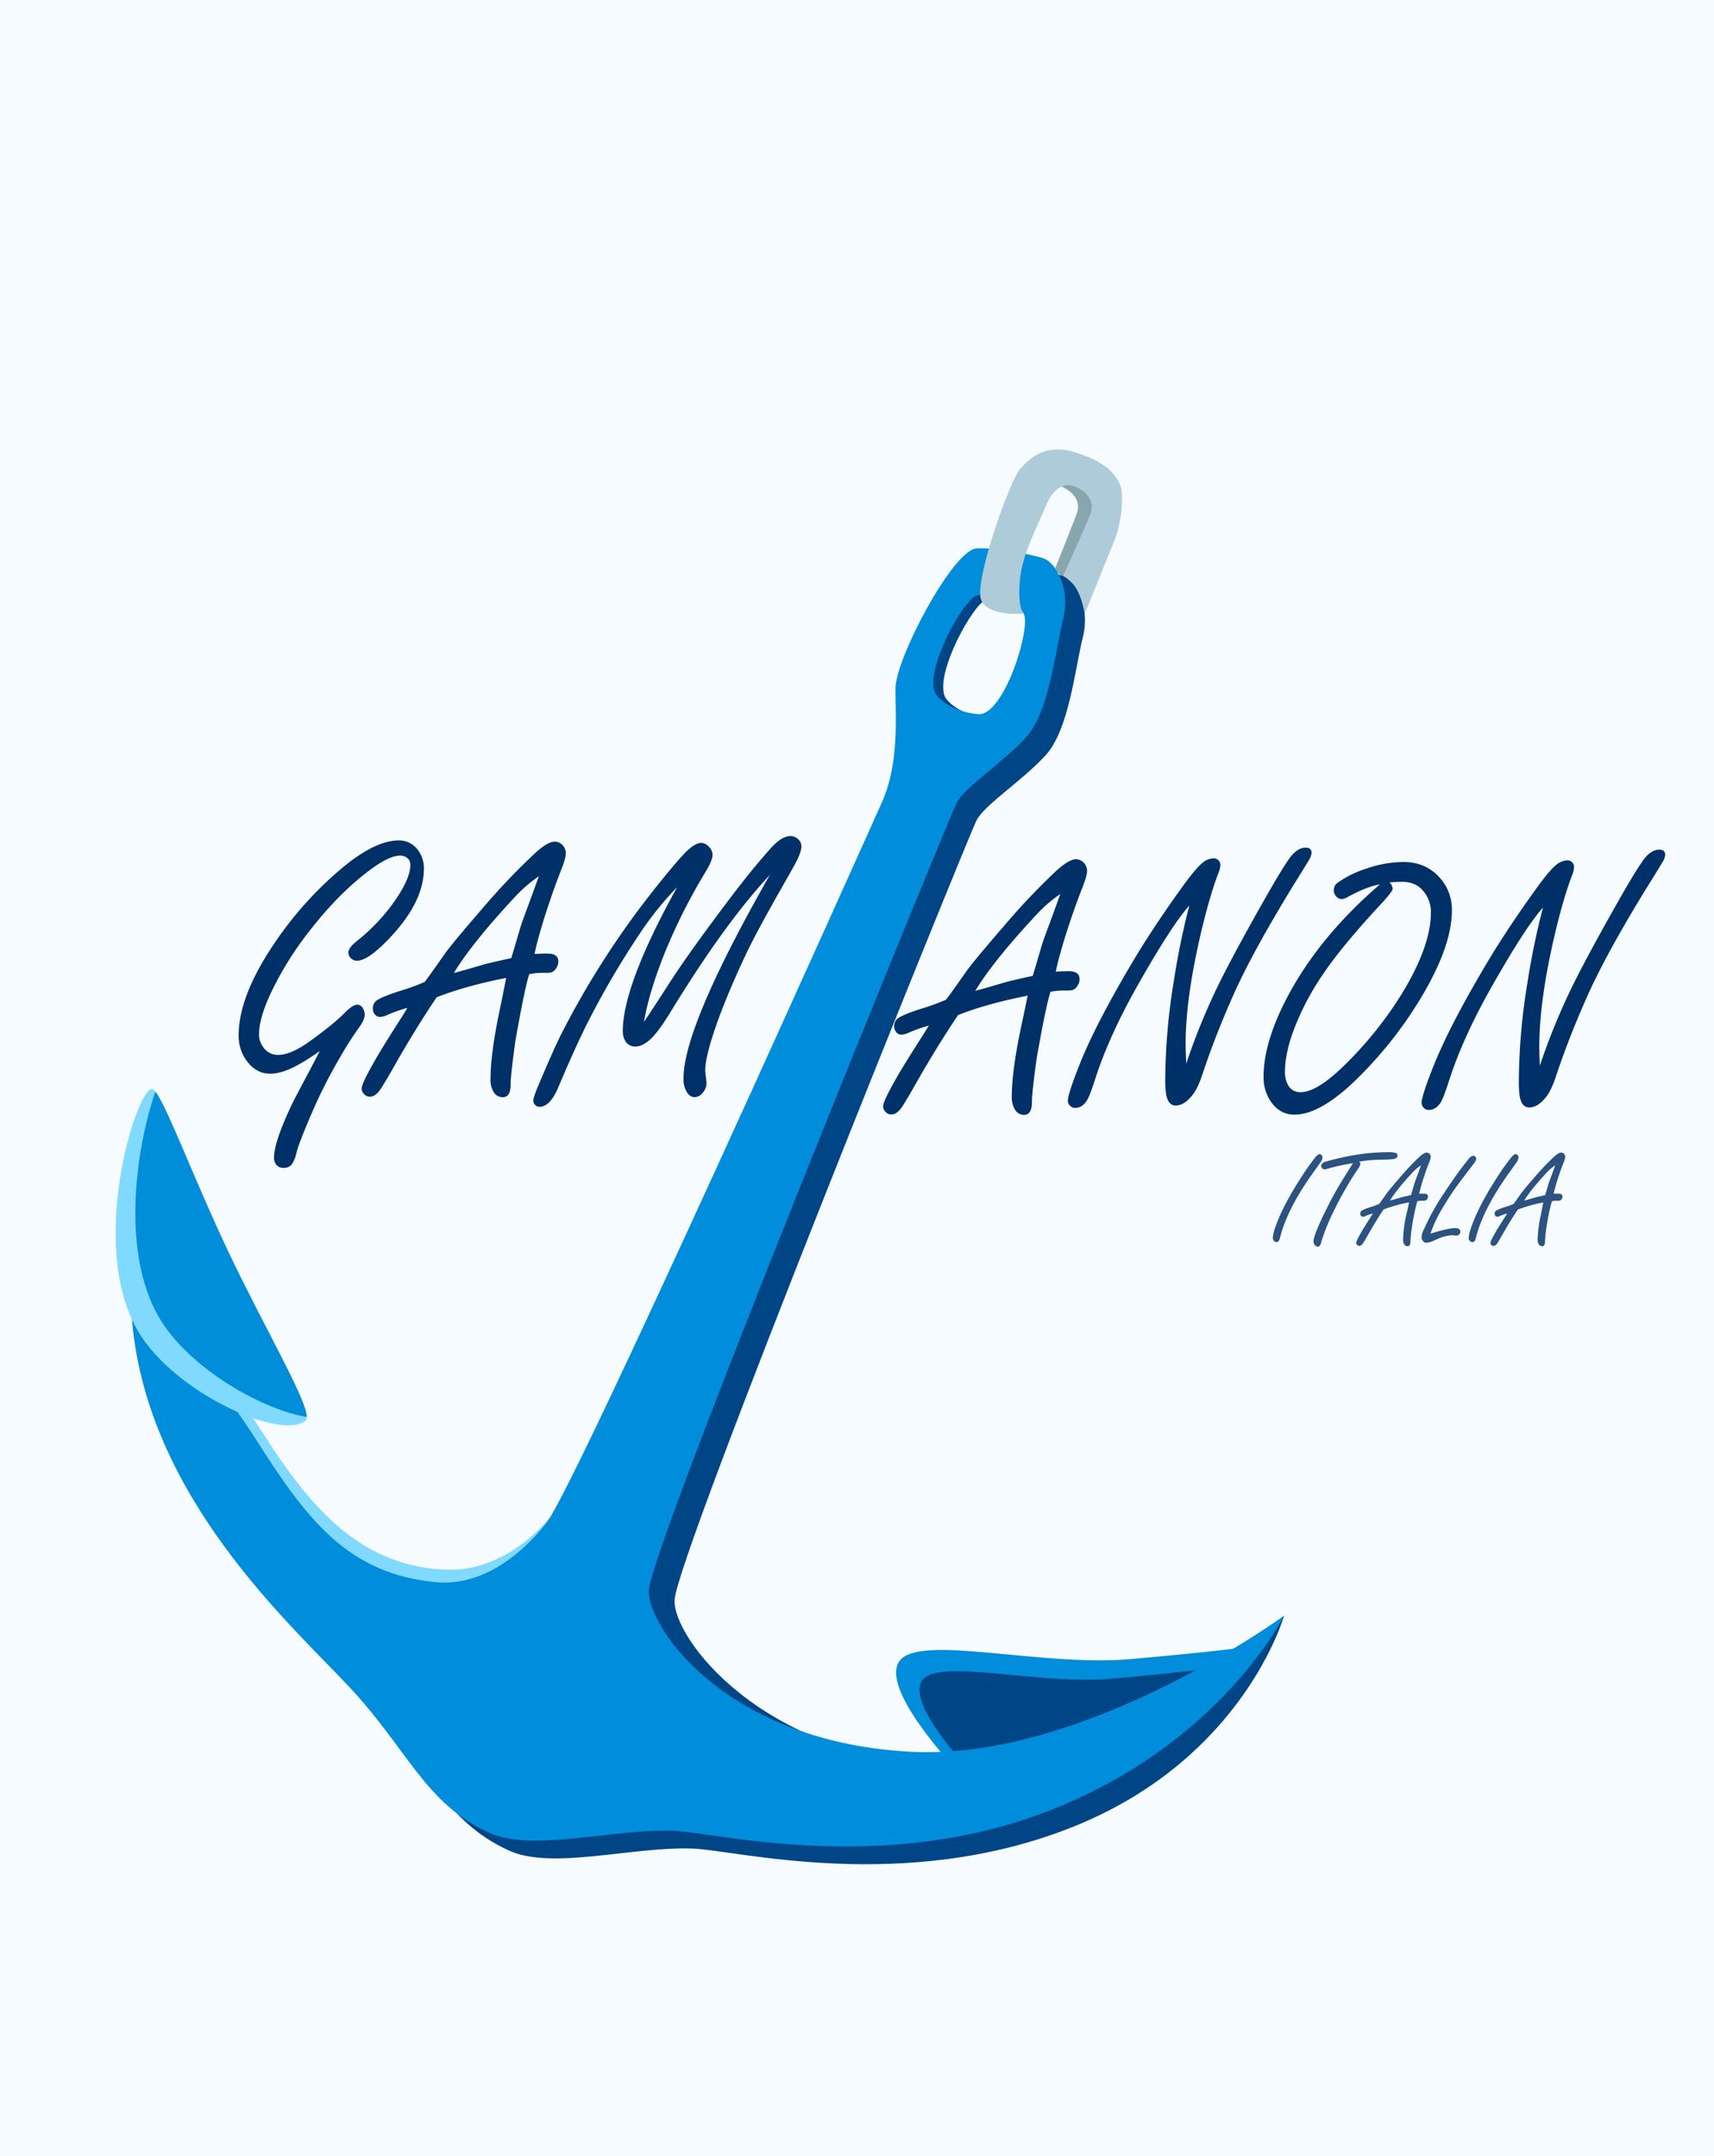
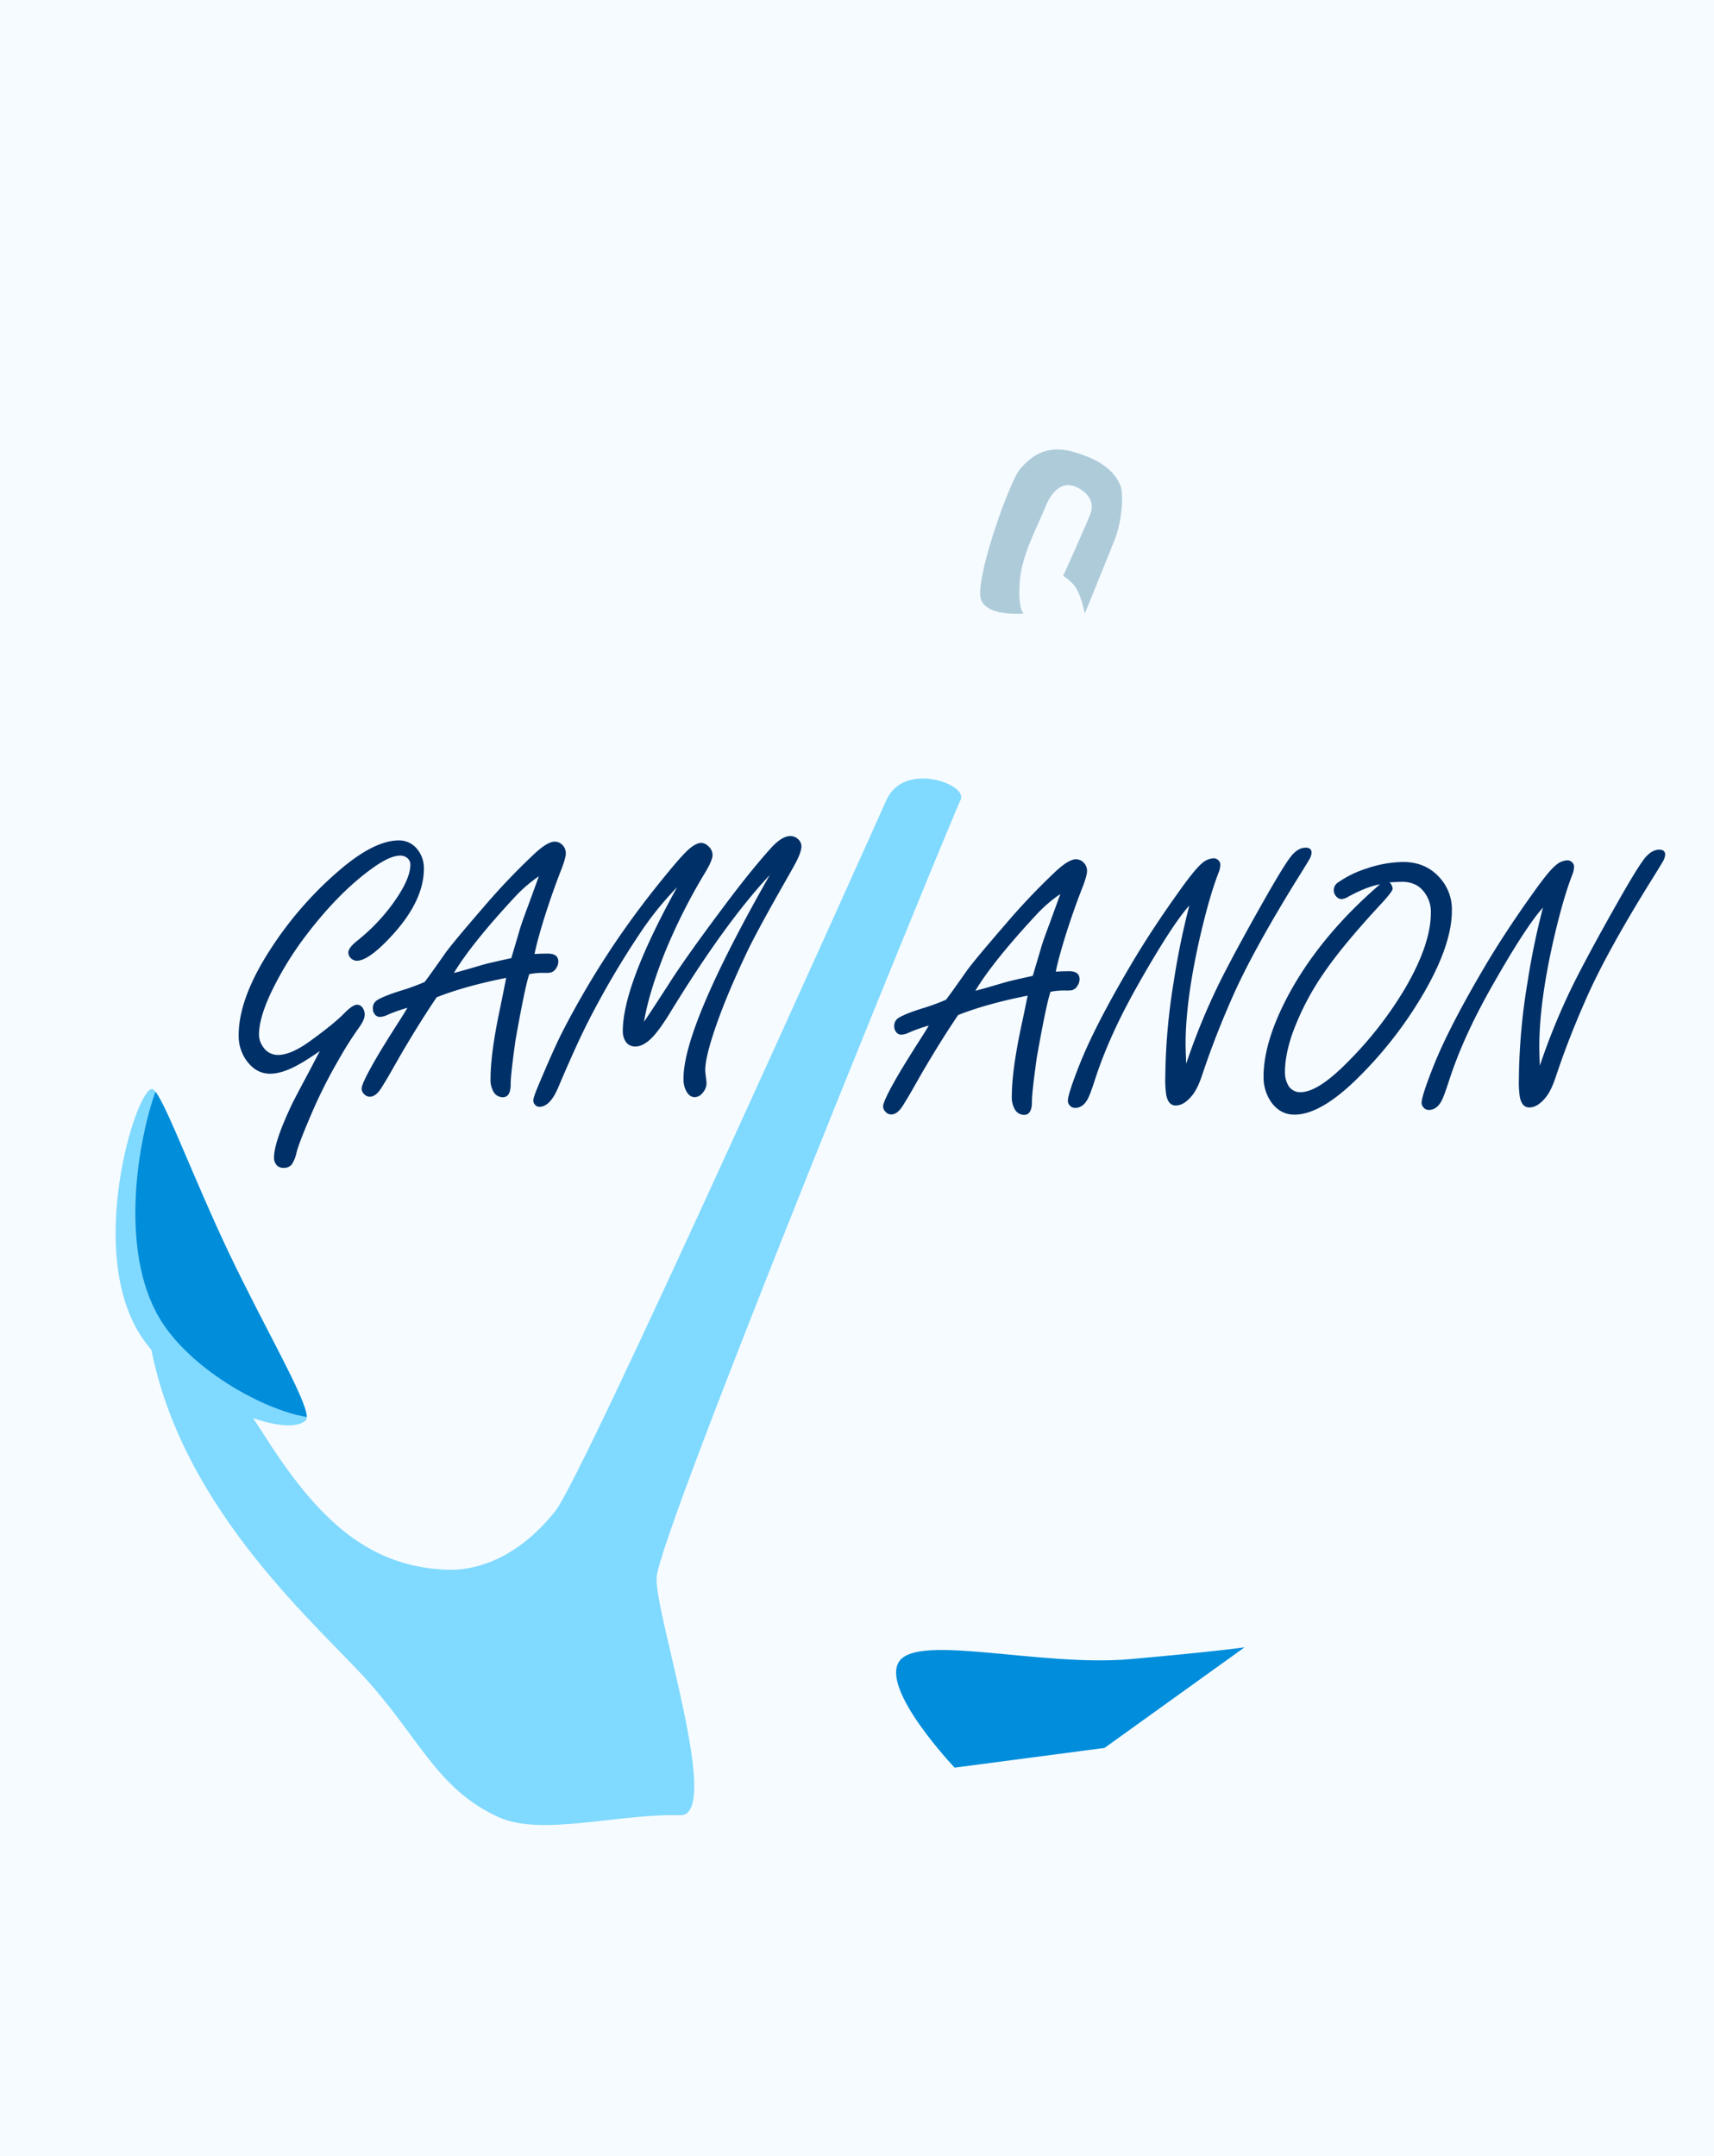
<svg xmlns="http://www.w3.org/2000/svg" viewBox="0 0 869 1093">
  <defs>
    <style>.cls-1{fill:#f5fbff;}.cls-2{fill:#89a6ae;}.cls-3{fill:#80d9ff;}.cls-4{fill:#008ddb;}.cls-5{fill:#004586;}.cls-6{fill:#003068;}.cls-7{fill:#2b5280;}.cls-8{fill:#aecbda;}.cls-9{fill:#008dda;}</style>
  </defs>
  <g id="Layer_2" data-name="Layer 2">
    <g id="Layer_1-2" data-name="Layer 1">
      <rect class="cls-1" width="869" height="1093" />
-       <path class="cls-2" d="M537,229c14.65,4.18,21,10,24,17,1.76,4.11,1,18-3,28s-15,37-15,37,0-14-4-18-4-5-4-5,9.66-24,11-28c2-6-1.78-10.39-7-13C533,244,536.12,228.75,537,229Z" />
      <path class="cls-3" d="M74.06,665.26c7.9,87.92,79,151.15,108.67,182.76s37.9,58.46,70.14,73.11c21.74,9.88,61.25-2,91.88-1,21.81.71-12.85-101.75-11.86-120.52,1.2-22.78,150.16-386.28,154.12-394.18s-28.65-19.76-37.54,0S296.34,747.26,281.52,766,247,796.49,226.2,795.67C184,794,158.69,766.5,133,726S72.34,646.15,74.06,665.26Z" />
      <path class="cls-4" d="M484,896s-38-40-28-54,72,3,117-1,58-6,58-6l-71,51Z" />
-       <path class="cls-5" d="M480,895c-94.09-4.28-139-65-138-84,1.21-23,149-387,153-395s23-20,35-33,15-44,19-60-4-29-10-31-25.78-5.68-34-5c-12,1-41,56-41,71s2,38-7,58S302,762,287,781s-35,32-56,30c-44.21-4.21-71-28-97-69s-58.74-82.35-57-63c8,89,80,153,110,185s38.37,59.17,71,74c22,10,62-2,93-1,22.08.71,107.25,23.3,193-11,86.77-34.71,107-107,107-107S568,899,480,895Zm20-591c7-2,20,2,24,9s-10,52-23,51-20.78-8.08-22-11C474,341,493.55,305.84,500,304Z" />
-       <path class="cls-5" d="M490.51,896s-31.15-32.79-22.95-44.26,59,2.46,95.9-.82S611,846,611,846l-58.2,41.8Z" />
      <path class="cls-6" d="M162.16,532.76q-6.3,4.37-10.11,6.49-8.7,5-15.11,5-7.5,0-12.42-7.32A21.39,21.39,0,0,1,121,524.79q0-19.1,16.69-44.49a183.69,183.69,0,0,1,35.87-40.42Q190.26,426,202.21,426a11.71,11.71,0,0,1,9.82,5.09,15,15,0,0,1,2.88,9.18q0,16.13-15.76,33.47Q187.09,487,180.88,487a4.48,4.48,0,0,1-2.78-1.11,4,4,0,0,1-1.48-3.06c0-1.54,1.36-3.43,4.08-5.65a97.72,97.72,0,0,0,17.06-17.25q10.29-13.62,10.29-21.6a4.24,4.24,0,0,0-1.58-3.43,5.56,5.56,0,0,0-3.62-1.2q-4.9,0-13.16,5.75-17.24,12.13-34,34a166.59,166.59,0,0,0-18.08,29.29q-6.3,13.26-6.3,21.69a10.63,10.63,0,0,0,2.13,6.31,8.87,8.87,0,0,0,7.51,4q6.58,0,16.22-7,12.06-8.71,17.25-14,4.35-4.45,6.58-4.45a3.23,3.23,0,0,1,2.59,1.21,5.9,5.9,0,0,1,1.3,3.89q0,2.6-3.15,6.86a180.64,180.64,0,0,0-10,15.85,250,250,0,0,0-14.37,28.74q-5.84,13.62-7.05,18.45a17.58,17.58,0,0,1-2.31,5.84,5,5,0,0,1-4.27,1.85,4.41,4.41,0,0,1-3.71-1.67,5.71,5.71,0,0,1-1.11-3.52q0-7.87,9.18-27.25,1.49-3.06,9.36-17.8Q159,538.79,162.16,532.76Zm94.46-37.08q-21,4.19-35.23,9.83-8.52,12.53-18.72,30l-4.91,8.62c-.87,1.54-2.2,3.77-4,6.67q-3,5.1-6.21,5.1a3.77,3.77,0,0,1-3-1.39,3.73,3.73,0,0,1-1.2-2.69q0-2.6,7-14.74,3.79-6.58,11.49-18.63,3-4.63,4.73-7.6a78,78,0,0,0-10.19,3.61,9.38,9.38,0,0,1-3.71,1,3.2,3.2,0,0,1-2.88-1.66,4.06,4.06,0,0,1-.74-2.42,4.72,4.72,0,0,1,2.23-4.45q3.61-2.22,13-5.09a108,108,0,0,0,11-4.08q1.93-2.42,10.19-14.19,3.53-5.08,20-24.1A336.39,336.39,0,0,1,270,433.67q7.32-7.05,11.22-7.05a5.46,5.46,0,0,1,4.17,1.95,5.88,5.88,0,0,1,1.48,3.89c0,1.73-.86,4.76-2.6,9.09q-4.44,11.4-8.52,24.38-3.53,11.49-4.73,17.61a17.19,17.19,0,0,0,2.22-.09c1.8-.06,3.28-.09,4.45-.09q5.38,0,5.38,4.07a6.19,6.19,0,0,1-1.21,3.53,4.5,4.5,0,0,1-2.59,2,14.42,14.42,0,0,1-3.06.18,35.32,35.32,0,0,0-7.88.65q-2.22,6.59-7,33.65-2.5,18-2.41,22.06,0,6.68-4,6.68A5.4,5.4,0,0,1,250,553a11.87,11.87,0,0,1-1.3-6q0-12.8,4.54-34.49Q255.52,501.53,256.62,495.68Zm2.6-10q.82-2.69,4.26-14.36.84-3.06,4.26-12.15,3.43-9.36,5.47-15A71.17,71.17,0,0,0,261,454.71q-21.89,23.55-30.87,38.47,3.42-.82,14.74-4.17Q248.09,488.08,259.22,485.67Zm67.3,32.26q3-4.35,13.72-20.95,9.17-14.18,29.29-40.88,11.69-15.48,21.13-26,5.65-6.31,10-6.31a5.51,5.51,0,0,1,4.17,1.76,4.64,4.64,0,0,1,1.48,3.53q0,3.15-3.8,9.92-.73,1.38-7.6,13.44-12.24,21.69-16.59,31-12,25.4-17.52,43.29-3.26,10.66-3.25,15.66a14.41,14.41,0,0,0,.19,2.32c.31,2.41.46,3.83.46,4.27a7.42,7.42,0,0,1-2,5,5.1,5.1,0,0,1-4,2.14q-2.6,0-4.26-3.06a12.64,12.64,0,0,1-1.39-6.49q0-26.24,43.75-103.08Q367.4,468,339.59,513.58q-6.12,9.92-10.11,13.44t-7.41,3.43a5.52,5.52,0,0,1-5.19-3.06,9.64,9.64,0,0,1-1.12-4.73q0-23.17,27.53-72.95a163,163,0,0,0-18,22.15,438.86,438.86,0,0,0-28,47.74q-5.85,11.77-14.19,31.43-4.17,10-9.64,10a2.82,2.82,0,0,1-2.32-1.2,3,3,0,0,1-.74-2.05q0-1.75,3.43-9.64,7.32-17.32,11.22-24.93a437.11,437.11,0,0,1,47.18-73.05q11.4-14.28,15.76-18.54c3-2.9,5.53-4.36,7.51-4.36a5.29,5.29,0,0,1,3.62,1.67,5.89,5.89,0,0,1,2.13,4.45c0,1.86-1.3,4.91-3.9,9.18a292.08,292.08,0,0,0-20.48,40.79Q328.83,503.75,326.52,517.93ZM521,504.68q-21,4.19-35.22,9.83-8.53,12.53-18.73,30l-4.91,8.62c-.87,1.54-2.2,3.77-4,6.67q-3,5.1-6.21,5.1a3.77,3.77,0,0,1-3-1.39,3.73,3.73,0,0,1-1.2-2.69q0-2.6,6.95-14.74,3.8-6.58,11.49-18.63,3-4.63,4.73-7.6a79.26,79.26,0,0,0-10.2,3.61,9.3,9.3,0,0,1-3.7,1,3.17,3.17,0,0,1-2.87-1.66,4,4,0,0,1-.75-2.42,4.74,4.74,0,0,1,2.23-4.45q3.62-2.22,13-5.09a108,108,0,0,0,11-4.08q1.94-2.42,10.19-14.19,3.53-5.08,20-24.1a336.39,336.39,0,0,1,24.47-25.86q7.32-7.05,11.22-7.05a5.46,5.46,0,0,1,4.17,1.95,5.88,5.88,0,0,1,1.48,3.89c0,1.73-.86,4.76-2.6,9.09q-4.44,11.4-8.52,24.38-3.52,11.49-4.73,17.61a17.19,17.19,0,0,0,2.22-.09c1.8-.06,3.28-.09,4.45-.09q5.38,0,5.38,4.07a6.24,6.24,0,0,1-1.2,3.53,4.54,4.54,0,0,1-2.6,2,14.42,14.42,0,0,1-3.06.18,35.32,35.32,0,0,0-7.88.65q-2.22,6.59-7,33.65-2.49,18-2.4,22.06,0,6.68-4,6.68a5.4,5.4,0,0,1-4.91-3.25,11.87,11.87,0,0,1-1.3-6q0-12.8,4.54-34.49Q519.87,510.52,521,504.68Zm2.6-10q.82-2.69,4.26-14.36.84-3.06,4.27-12.15,3.42-9.36,5.46-15a71.17,71.17,0,0,0-12.23,10.57q-21.89,23.55-30.87,38.47,3.42-.82,14.74-4.17Q512.46,497.08,523.59,494.67Zm77.82,44.47a331.31,331.31,0,0,1,18.17-43.67q8.25-16.22,22.16-40.69,10.29-18.07,13.53-21.6c2.17-2.35,4.39-3.52,6.68-3.52,2,0,3,.86,3,2.59a7.8,7.8,0,0,1-1.29,3.62q-1.22,2.13-7.7,12.51-21.4,34.86-31.24,57.29-8.89,20.12-15.29,39.4-2.32,6.95-5.1,10.29-4.08,5-8.25,5c-2.53,0-4.14-1.83-4.82-5.47a50.18,50.18,0,0,1-.47-8.53,312.83,312.83,0,0,1,4.36-49.23A376.48,376.48,0,0,1,603,459q-8.9,9.82-26.6,41.16-14,24.85-21,46.35-2.86,8.91-4.17,11-2.4,4.08-6.21,4.08a3.45,3.45,0,0,1-2.69-1.29,3.55,3.55,0,0,1-.92-2.23q0-3.52,6-18.63,7.8-19.65,25.87-50.25,10.75-18.25,25.58-38.84,7.05-9.82,10.48-12.7a9.57,9.57,0,0,1,5.93-2.59,3.29,3.29,0,0,1,2.13.74,3.06,3.06,0,0,1,1.3,2.5,11.31,11.31,0,0,1-.93,4.17q-4.44,11.4-9.17,31.61-7.51,32.55-7.51,55.35Q601.14,532.65,601.41,539.14Zm98.27-90.91q-6.85,1.2-16.32,6.4a7.43,7.43,0,0,1-3.24,1.11,3.73,3.73,0,0,1-2.6-1.3,4.63,4.63,0,0,1,1-7.23,52.05,52.05,0,0,1,14-6.86,59.21,59.21,0,0,1,18.91-3.43q11.22,0,18.26,7.7a23.89,23.89,0,0,1,6.4,17q0,16.68-13.54,40.51a205.51,205.51,0,0,1-35.68,45.79Q669.09,565,656.29,565q-7.5,0-12.14-6.86a22.11,22.11,0,0,1-3.52-12.42q0-17.34,12-40.23Q668.81,474.83,699.68,448.23Zm4.82-1a5.39,5.39,0,0,1,1.57,3.25c0,.8-1.67,3.06-5,6.76q-20.4,21.88-30.22,36.43a133.84,133.84,0,0,0-15.58,30.13q-3.79,10.94-3.8,19.38a13.35,13.35,0,0,0,1.67,7,6.86,6.86,0,0,0,6.21,3.43q8.63,0,23.09-14.46A191.16,191.16,0,0,0,712.38,501q13.07-22.44,13.07-38.29a16.28,16.28,0,0,0-4.82-12.14c-2.48-2.41-5.84-3.62-10.11-3.62Zm76.2,92.93a330,330,0,0,1,18.17-43.67q8.25-16.22,22.15-40.69,10.29-18.07,13.54-21.6t6.67-3.52c2,0,3,.86,3,2.59a7.84,7.84,0,0,1-1.3,3.62q-1.2,2.13-7.69,12.51Q813.79,484.24,804,506.67q-8.91,20.12-15.3,39.4c-1.55,4.63-3.24,8.06-5.1,10.29q-4.08,5-8.25,5c-2.53,0-4.14-1.83-4.82-5.47a50.52,50.52,0,0,1-.46-8.53,312.73,312.73,0,0,1,4.35-49.23,376.48,376.48,0,0,1,7.88-38.1q-8.89,9.82-26.6,41.16-14,24.85-20.95,46.35-2.88,8.91-4.17,11-2.41,4.08-6.21,4.08a3.43,3.43,0,0,1-2.69-1.29,3.51,3.51,0,0,1-.93-2.23q0-3.52,6-18.63,7.8-19.65,25.87-50.25,10.75-18.25,25.58-38.84,7-9.82,10.48-12.7a9.57,9.57,0,0,1,5.93-2.59,3.25,3.25,0,0,1,2.13.74,3.06,3.06,0,0,1,1.3,2.5,11.31,11.31,0,0,1-.93,4.17q-4.44,11.4-9.17,31.61-7.51,32.55-7.51,55.35Q780.42,533.65,780.7,540.14Z" />
-       <path class="cls-7" d="M669.08,585a1.44,1.44,0,0,1,1,.57,1.69,1.69,0,0,1,.44,1.12,4.75,4.75,0,0,1-.92,2.3c-.29.48-1.39,2-3.32,4.71Q652.85,612.25,649,627.19c-.29,1.61-.9,2.41-1.83,2.41a1.67,1.67,0,0,1-1.32-.71,2.22,2.22,0,0,1-.54-1.46,23.34,23.34,0,0,1,1.62-6.27q3.74-10.57,13.36-25.28a107,107,0,0,1,6.4-9C667.73,585.58,668.54,585,669.08,585ZM686,589.61a106.5,106.5,0,0,0-12.57,2.68,6.18,6.18,0,0,1-1.9.44,1.6,1.6,0,0,1-1.32-.72,1.4,1.4,0,0,1-.34-1q0-1.45,2.1-2.13a127.76,127.76,0,0,1,13.26-3.12,103.38,103.38,0,0,1,18.36-1.73,13.64,13.64,0,0,1,4,.38,1.26,1.26,0,0,1,.95,1.28c0,1.06-.78,1.69-2.34,1.87-1.35.13-3.39.24-6.13.3a63.37,63.37,0,0,0-11.18,1,1.13,1.13,0,0,1,.84,1.05,5.08,5.08,0,0,1-1.08,2.34,173,173,0,0,0-12.31,21.38,102.38,102.38,0,0,0-6.53,16.14c-.32,1.42-.86,2.13-1.63,2.13a2.07,2.07,0,0,1-1.76-1.08,2.64,2.64,0,0,1-.48-1.49q0-3.12,5.93-15.19,3.79-7.76,7-13.08,1.29-2.18,6.2-10.07Zm28.37,19.86a74.56,74.56,0,0,0-12.88,3.59c-2.07,3.05-4.36,6.71-6.84,11l-1.8,3.15c-.32.57-.8,1.38-1.46,2.44-.72,1.25-1.48,1.87-2.27,1.87a1.64,1.64,0,0,1-1.52-1.49c0-.64.85-2.43,2.54-5.39q1.4-2.42,4.2-6.81c.73-1.13,1.3-2.06,1.73-2.78a28,28,0,0,0-3.73,1.32,3.36,3.36,0,0,1-1.35.37,1.17,1.17,0,0,1-1.06-.61,1.52,1.52,0,0,1-.26-.88,1.72,1.72,0,0,1,.81-1.63,23,23,0,0,1,4.74-1.86,38.64,38.64,0,0,0,4-1.49q.71-.88,3.72-5.19,1.29-1.86,7.32-8.81a126.67,126.67,0,0,1,8.95-9.46q2.68-2.56,4.1-2.57a2,2,0,0,1,1.53.71,2.16,2.16,0,0,1,.54,1.42,10.61,10.61,0,0,1-1,3.32q-1.62,4.17-3.11,8.92-1.29,4.2-1.73,6.44a4.84,4.84,0,0,0,.81,0l1.63,0c1.31,0,2,.5,2,1.49a2.23,2.23,0,0,1-.44,1.29,1.62,1.62,0,0,1-1,.74,4.74,4.74,0,0,1-1.12.07,12.79,12.79,0,0,0-2.88.24,118.73,118.73,0,0,0-2.57,12.3,73.8,73.8,0,0,0-.88,8.07c0,1.63-.49,2.44-1.46,2.44a2,2,0,0,1-1.8-1.19,4.41,4.41,0,0,1-.47-2.2,64.93,64.93,0,0,1,1.66-12.61C713.7,612.94,714.12,610.89,714.39,609.47Zm1-3.66c.2-.66.73-2.41,1.56-5.26q.3-1.11,1.56-4.44c.84-2.28,1.5-4.11,2-5.48a25.78,25.78,0,0,0-4.48,3.86q-8,8.61-11.28,14.06c.84-.2,2.63-.71,5.39-1.52C710.88,606.8,712.63,606.4,715.34,605.81Zm9.9,19.52,1.35-.41q7.83-2.4,11.22-2.4c1.7,0,2.54.63,2.54,1.89a1.85,1.85,0,0,1-.57,1.33,1.8,1.8,0,0,1-1.29.57,6.52,6.52,0,0,1-1-.1,4.8,4.8,0,0,0-.88-.1,20.5,20.5,0,0,0-5.26.92c-.79.24-2.31.88-4.57,1.89a9.67,9.67,0,0,1-3.73,1,2,2,0,0,1-1.73-1,3.3,3.3,0,0,1-.64-1.93,12.06,12.06,0,0,1,1.39-4.24,122.29,122.29,0,0,1,9.08-16.54q6.95-10.51,10.78-15.42c.7-.88,1.4-1.78,2.1-2.68,1.1-1.49,2.06-2.24,2.88-2.24a1.5,1.5,0,0,1,1.09.48,1.42,1.42,0,0,1,.43,1,4.7,4.7,0,0,1-1.15,2.3l-2.81,3.7q-4.82,6.35-7.18,9.69t-5,7.76A68.24,68.24,0,0,0,725.24,625.33ZM768.45,585a1.44,1.44,0,0,1,1,.57,1.64,1.64,0,0,1,.44,1.12A4.82,4.82,0,0,1,769,589c-.3.48-1.4,2-3.32,4.71q-13.5,18.58-17.36,33.52c-.29,1.61-.9,2.41-1.83,2.41a1.7,1.7,0,0,1-1.32-.71,2.22,2.22,0,0,1-.54-1.46,23.09,23.09,0,0,1,1.63-6.27q3.72-10.57,13.35-25.28a109.4,109.4,0,0,1,6.4-9C767.11,585.58,767.91,585,768.45,585Zm14,24.5a74.56,74.56,0,0,0-12.88,3.59q-3.12,4.58-6.85,11l-1.79,3.15c-.32.57-.81,1.38-1.46,2.44-.72,1.25-1.48,1.87-2.27,1.87a1.4,1.4,0,0,1-1.09-.51,1.37,1.37,0,0,1-.44-1c0-.64.85-2.43,2.55-5.39q1.38-2.42,4.2-6.81c.72-1.13,1.3-2.06,1.73-2.78a27.49,27.49,0,0,0-3.73,1.32,3.4,3.4,0,0,1-1.36.37,1.17,1.17,0,0,1-1-.61,1.46,1.46,0,0,1-.27-.88,1.74,1.74,0,0,1,.81-1.63,23.35,23.35,0,0,1,4.75-1.86,37.5,37.5,0,0,0,4-1.49q.72-.88,3.73-5.19,1.29-1.86,7.32-8.81a126.67,126.67,0,0,1,9-9.46c1.79-1.71,3.15-2.57,4.1-2.57a2,2,0,0,1,1.53.71,2.16,2.16,0,0,1,.54,1.42,10.9,10.9,0,0,1-1,3.32c-1.09,2.78-2.12,5.76-3.12,8.92-.86,2.8-1.43,4.95-1.73,6.44a4.91,4.91,0,0,0,.82,0l1.62,0c1.31,0,2,.5,2,1.49a2.3,2.3,0,0,1-.44,1.29,1.62,1.62,0,0,1-.95.74,4.8,4.8,0,0,1-1.12.07,12.67,12.67,0,0,0-2.88.24,120.52,120.52,0,0,0-2.58,12.3,76.64,76.64,0,0,0-.88,8.07c0,1.63-.48,2.44-1.46,2.44a2,2,0,0,1-1.79-1.19,4.3,4.3,0,0,1-.48-2.2,65.72,65.72,0,0,1,1.66-12.61C781.76,612.94,782.18,610.89,782.45,609.47Zm.95-3.66q.3-1,1.56-5.26.3-1.11,1.56-4.44l2-5.48a25.78,25.78,0,0,0-4.48,3.86q-8,8.61-11.29,14.06,1.26-.3,5.4-1.52C778.94,606.8,780.69,606.4,783.4,605.81Z" />
      <path class="cls-4" d="M651,819h0S651,819,651,819Z" />
-       <path class="cls-4" d="M463,888c-94.09-4.28-135-63-134-82,1.21-23,152-391,156-399s23-20,35-33,15-44,19-60-4-29-10-31-25.78-5.68-34-5c-12,1-41,56-41,71s2,38-7,58S292,753,277,772s-35,32-56,30c-44.21-4.21-65-31-91-72s-64.74-79.35-63-60c8,89,80,153,110,185s38.37,59.17,71,74c22,10,62-2,93-1,22.08.71,107.25,23.3,193-11,85.14-34.06,116.38-96.87,117-98C650.76,819.18,550.9,892,463,888Zm32-586c7-2,20,2,24,9s-10,52-23,51-20.78-8.08-22-11C469,339,488.55,303.84,495,302Z" />
      <path class="cls-8" d="M519,311s-21,2-22-9c-1.18-13,15-58,20-64s13-13,27-9c14.65,4.18,21,10,24,17,1.76,4.11,1,18-3,28s-15,37-15,37-2-11-6-15-5-4-5-4,12.66-28,14-32c2-6-1.78-10.39-7-13-6-3-12,0-16,10s-12,24-13,38S519,311,519,311Z" />
      <path class="cls-3" d="M77,552c-8,0-34,83-5,126,20.26,30,71.57,52.16,83,42,4.5-4-19.51-44-39-85S81.53,552,77,552Z" />
      <path class="cls-9" d="M116,635c-17.43-36.65-31.24-74.1-37.21-81.63-9.71,27.77-18.59,84.37,4.1,118,16.22,24.06,51.1,43.35,72.64,46.89C155.54,709.36,133.88,672.61,116,635Z" />
    </g>
  </g>
</svg>